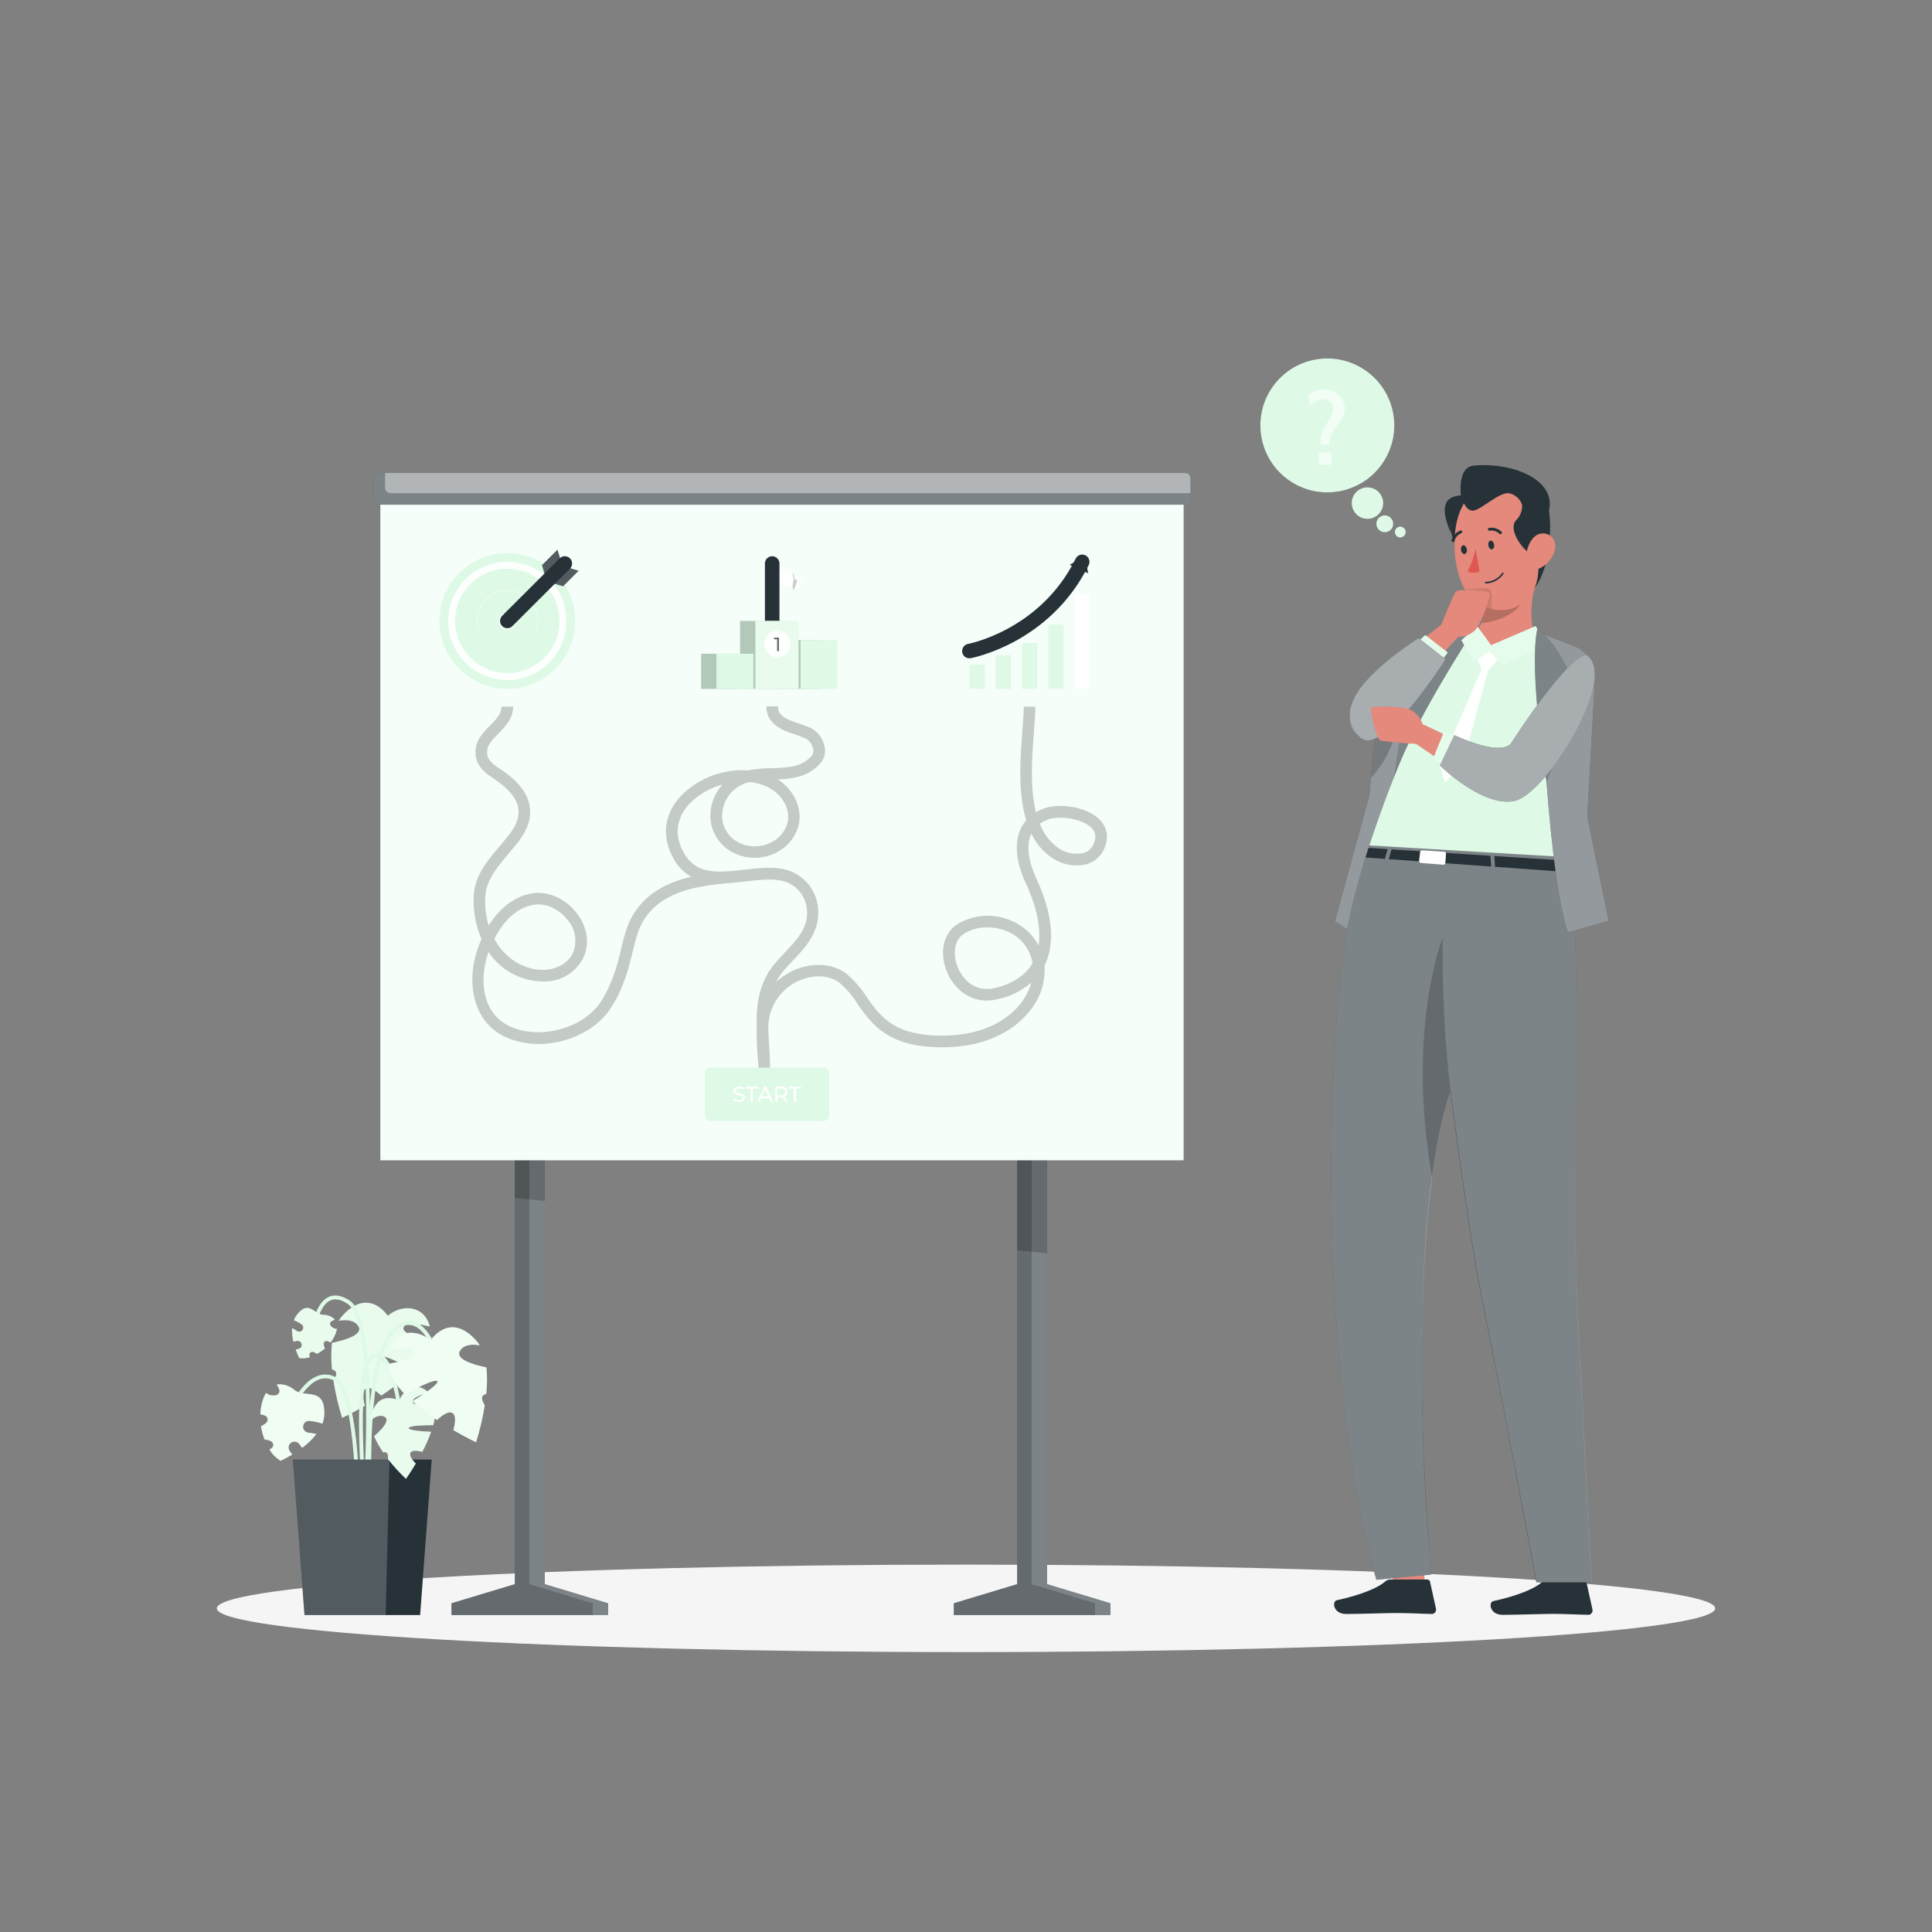
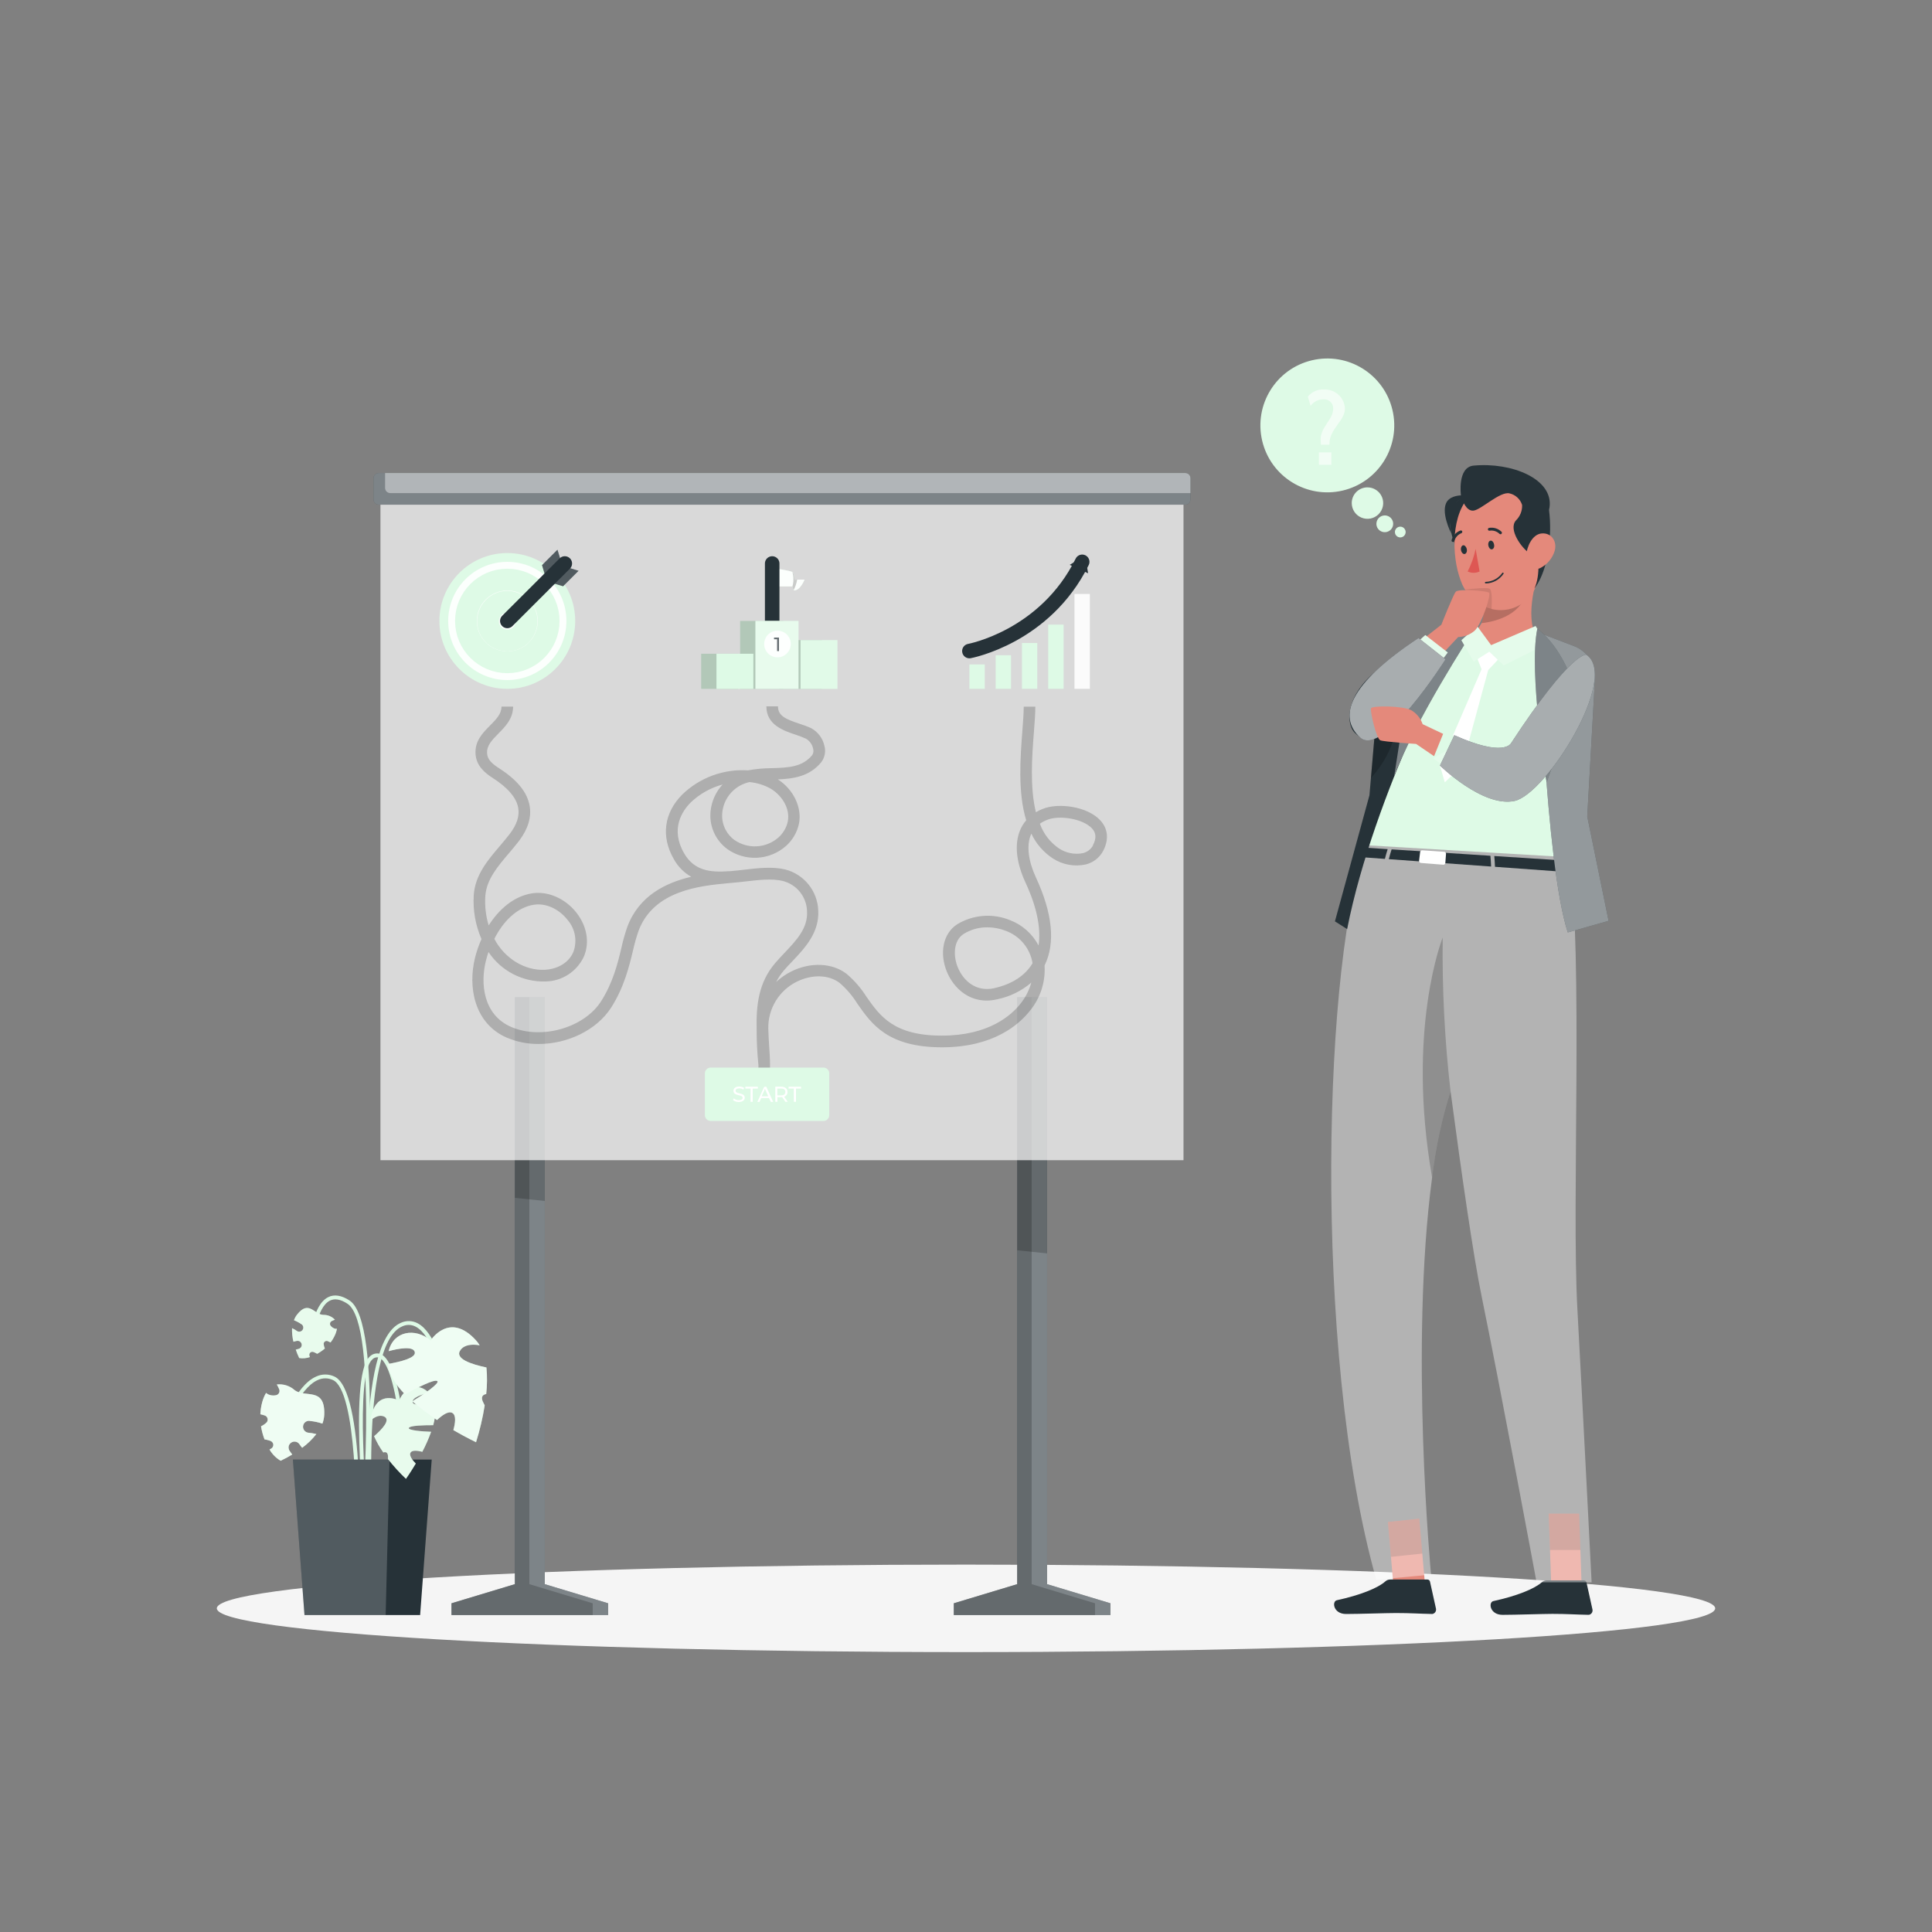
<svg xmlns="http://www.w3.org/2000/svg" width="266" height="266" viewBox="0 0 266 266" fill="none">
  <rect x="0" y="0" width="266" height="266" fill="#808080" stroke="none" />
  <path d="M133 227.462C189.968 227.462 236.15 224.766 236.15 221.44C236.15 218.114 189.968 215.417 133 215.417C76.032 215.417 29.851 218.114 29.851 221.44C29.851 224.766 76.032 227.462 133 227.462Z" fill="#F5F5F5" />
-   <path d="M55.541 182.843C55.429 183.625 57.546 184.141 59.265 184.439C59.121 185.859 58.174 187.296 56.871 188.631C55.232 187.711 52.886 186.503 52.455 186.785C52.024 187.067 54.386 188.663 55.887 189.573C54.815 190.509 53.679 191.369 52.487 192.148C51.748 191.461 50.891 190.86 50.359 191.185C49.827 191.509 49.971 192.589 50.231 193.536C48.449 194.6 47.109 195.212 47.109 195.212C46.589 193.553 46.191 191.859 45.917 190.142C46.007 189.961 46.098 189.786 46.178 189.61C46.465 188.945 46.178 188.663 45.709 188.546C45.585 187.331 45.585 186.106 45.709 184.891C47.731 184.471 50.189 183.684 49.269 182.476C48.71 181.742 47.672 181.662 46.64 181.843C46.782 181.6 46.948 181.372 47.135 181.162C50.817 177.108 53.381 181.162 53.381 181.162C55.509 179.38 58.52 179.864 59.169 182.646C57.988 182.332 55.679 181.875 55.541 182.843Z" fill="#DEFAE6" />
-   <path opacity="0.3" d="M55.541 182.843C55.429 183.625 57.546 184.141 59.265 184.439C59.121 185.859 58.174 187.296 56.871 188.631C55.232 187.711 52.886 186.503 52.455 186.785C52.024 187.067 54.386 188.663 55.887 189.573C54.815 190.509 53.679 191.369 52.487 192.148C51.748 191.461 50.891 190.86 50.359 191.185C49.827 191.509 49.971 192.589 50.231 193.536C48.449 194.6 47.109 195.212 47.109 195.212C46.589 193.553 46.191 191.859 45.917 190.142C46.007 189.961 46.098 189.786 46.178 189.61C46.465 188.945 46.178 188.663 45.709 188.546C45.585 187.331 45.585 186.106 45.709 184.891C47.731 184.471 50.189 183.684 49.269 182.476C48.71 181.742 47.672 181.662 46.64 181.843C46.782 181.6 46.948 181.372 47.135 181.162C50.817 177.108 53.381 181.162 53.381 181.162C55.509 179.38 58.52 179.864 59.169 182.646C57.988 182.332 55.679 181.875 55.541 182.843Z" fill="white" />
  <path d="M50.95 212.63L51.482 212.582C51.482 212.31 49.3 185.173 55.392 182.614C55.682 182.477 56 182.41 56.321 182.418C56.641 182.427 56.955 182.51 57.238 182.662C59.44 183.806 60.494 188.557 60.504 188.605L61.036 188.493C60.988 188.285 59.919 183.449 57.498 182.189C57.146 182.003 56.755 181.9 56.357 181.889C55.958 181.878 55.563 181.959 55.2 182.125C48.742 184.827 50.859 211.491 50.95 212.63Z" fill="#DEFAE6" />
  <path d="M50.184 212.039C50.29 210.816 52.774 182.104 48.13 179.055C47.013 178.326 46.002 178.172 45.177 178.598C42.98 179.704 42.693 184.402 42.682 184.599L43.214 184.631C43.214 184.583 43.496 180.039 45.422 179.071C46.082 178.741 46.896 178.88 47.843 179.502C52.226 182.375 49.683 211.699 49.657 211.991L50.184 212.039Z" fill="#DEFAE6" />
  <path d="M49.476 214.359C49.513 213.428 50.279 191.446 46.045 189.525C45.651 189.34 45.221 189.244 44.786 189.244C44.351 189.244 43.922 189.34 43.528 189.525C40.623 190.802 38.831 196.212 38.74 196.441L39.272 196.606C39.272 196.553 41.065 191.185 43.752 190.004C44.078 189.85 44.434 189.771 44.794 189.771C45.155 189.771 45.511 189.85 45.837 190.004C49.082 191.477 49.189 208.065 48.96 214.338L49.476 214.359Z" fill="#DEFAE6" />
  <path d="M50.54 213.332L51.072 213.273C50.327 206.73 48.901 189.302 51.232 187.205C51.345 187.07 51.495 186.97 51.664 186.918C51.833 186.866 52.014 186.864 52.184 186.913C53.748 187.509 54.695 193.18 54.929 195.313L55.461 195.255C55.37 194.435 54.519 187.237 52.375 186.413C52.114 186.327 51.833 186.318 51.567 186.388C51.301 186.458 51.06 186.603 50.875 186.806C47.88 189.536 50.45 212.385 50.54 213.332Z" fill="#DEFAE6" />
  <path d="M59.44 200.952H40.326L41.922 222.365H57.844L59.44 200.952Z" fill="#263238" />
  <path opacity="0.2" d="M53.631 200.952L53.099 222.365H41.922L40.326 200.952H53.631Z" fill="white" />
  <path d="M56.834 193.116C57.036 193.648 58.52 193.228 59.685 192.813C60.084 193.738 59.994 194.941 59.648 196.223C58.318 196.223 56.456 196.265 56.291 196.595C56.126 196.925 58.126 197.09 59.361 197.127C59.022 198.073 58.616 198.994 58.148 199.883C57.461 199.713 56.722 199.633 56.514 200.011C56.307 200.388 56.759 201.011 57.243 201.506C56.498 202.761 55.892 203.607 55.892 203.607C55.003 202.761 54.176 201.853 53.418 200.889C53.418 200.75 53.418 200.607 53.418 200.463C53.37 199.931 53.099 199.878 52.774 199.979C52.274 199.278 51.848 198.528 51.503 197.739C52.604 196.787 53.849 195.457 52.87 195.026C52.274 194.765 51.62 195.063 51.029 195.558C51.038 195.359 51.063 195.162 51.104 194.967C51.982 191.206 54.956 192.839 54.956 192.839C55.663 191.009 57.679 190.275 59.036 191.775C58.163 191.951 56.589 192.456 56.834 193.116Z" fill="#DEFAE6" />
  <path opacity="0.3" d="M56.834 193.116C57.036 193.648 58.52 193.228 59.685 192.813C60.084 193.738 59.994 194.941 59.648 196.223C58.318 196.223 56.456 196.265 56.291 196.595C56.126 196.925 58.126 197.09 59.361 197.127C59.022 198.073 58.616 198.994 58.148 199.883C57.461 199.713 56.722 199.633 56.514 200.011C56.307 200.388 56.759 201.011 57.243 201.506C56.498 202.761 55.892 203.607 55.892 203.607C55.003 202.761 54.176 201.853 53.418 200.889C53.418 200.75 53.418 200.607 53.418 200.463C53.37 199.931 53.099 199.878 52.774 199.979C52.274 199.278 51.848 198.528 51.503 197.739C52.604 196.787 53.849 195.457 52.87 195.026C52.274 194.765 51.62 195.063 51.029 195.558C51.038 195.359 51.063 195.162 51.104 194.967C51.982 191.206 54.956 192.839 54.956 192.839C55.663 191.009 57.679 190.275 59.036 191.775C58.163 191.951 56.589 192.456 56.834 193.116Z" fill="white" />
  <path d="M42.645 195.638C43.239 195.692 43.825 195.815 44.39 196.005C44.544 195.601 44.63 195.175 44.645 194.744C44.768 190.887 41.985 192.515 40.554 191.382C40.223 191.09 39.835 190.872 39.415 190.74C38.994 190.608 38.55 190.566 38.112 190.616C38.236 190.828 38.346 191.049 38.442 191.275C38.476 191.36 38.491 191.451 38.484 191.542C38.478 191.633 38.452 191.721 38.407 191.8C38.362 191.879 38.3 191.948 38.225 191.999C38.15 192.051 38.064 192.086 37.974 192.1C37.615 192.172 37.242 192.127 36.91 191.972C36.813 191.913 36.719 191.849 36.628 191.781C36.394 192.184 36.215 192.617 36.096 193.068C35.952 193.607 35.868 194.16 35.846 194.717C36.064 194.765 36.279 194.825 36.49 194.898C36.574 194.934 36.649 194.988 36.709 195.057C36.768 195.126 36.812 195.208 36.835 195.296C36.859 195.384 36.862 195.477 36.845 195.566C36.827 195.656 36.789 195.74 36.735 195.813C36.505 196.047 36.235 196.236 35.937 196.372C36.034 196.99 36.197 197.596 36.421 198.181L36.617 198.207C36.761 198.239 36.9 198.271 37.032 198.314C37.113 198.334 37.192 198.363 37.267 198.399C37.361 198.44 37.444 198.504 37.508 198.586C37.571 198.668 37.612 198.765 37.628 198.867C37.638 198.968 37.622 199.069 37.582 199.162C37.542 199.255 37.479 199.337 37.4 199.399C37.308 199.464 37.212 199.523 37.112 199.574C37.479 200.212 38.005 200.744 38.639 201.117C39.186 200.861 39.719 200.575 40.235 200.261C40.123 200.106 40.006 199.952 39.9 199.793C39.773 199.617 39.715 199.402 39.735 199.186C39.749 199.081 39.785 198.98 39.838 198.888C39.892 198.797 39.964 198.717 40.049 198.654C40.134 198.588 40.231 198.539 40.335 198.51C40.439 198.482 40.548 198.474 40.655 198.488C40.761 198.502 40.865 198.537 40.958 198.591C41.051 198.645 41.133 198.717 41.198 198.803C41.326 198.989 41.464 199.17 41.602 199.335C42.341 198.797 43 198.158 43.56 197.436H43.502C43.154 197.342 42.797 197.281 42.438 197.255C42.331 197.241 42.228 197.206 42.134 197.152C42.041 197.098 41.959 197.027 41.893 196.941C41.828 196.856 41.779 196.758 41.751 196.654C41.723 196.55 41.716 196.441 41.73 196.335C41.744 196.228 41.779 196.125 41.833 196.031C41.886 195.938 41.958 195.856 42.044 195.79C42.129 195.724 42.227 195.676 42.331 195.648C42.435 195.62 42.544 195.613 42.65 195.627L42.645 195.638Z" fill="#DEFAE6" />
  <path opacity="0.5" d="M42.645 195.638C43.239 195.692 43.825 195.815 44.39 196.005C44.544 195.601 44.63 195.175 44.645 194.744C44.768 190.887 41.985 192.515 40.554 191.382C40.223 191.09 39.835 190.872 39.415 190.74C38.994 190.608 38.55 190.566 38.112 190.616C38.236 190.828 38.346 191.049 38.442 191.275C38.476 191.36 38.491 191.451 38.484 191.542C38.478 191.633 38.452 191.721 38.407 191.8C38.362 191.879 38.3 191.948 38.225 191.999C38.15 192.051 38.064 192.086 37.974 192.1C37.615 192.172 37.242 192.127 36.91 191.972C36.813 191.913 36.719 191.849 36.628 191.781C36.394 192.184 36.215 192.617 36.096 193.068C35.952 193.607 35.868 194.16 35.846 194.717C36.064 194.765 36.279 194.825 36.49 194.898C36.574 194.934 36.649 194.988 36.709 195.057C36.768 195.126 36.812 195.208 36.835 195.296C36.859 195.384 36.862 195.477 36.845 195.566C36.827 195.656 36.789 195.74 36.735 195.813C36.505 196.047 36.235 196.236 35.937 196.372C36.034 196.99 36.197 197.596 36.421 198.181L36.617 198.207C36.761 198.239 36.9 198.271 37.032 198.314C37.113 198.334 37.192 198.363 37.267 198.399C37.361 198.44 37.444 198.504 37.508 198.586C37.571 198.668 37.612 198.765 37.628 198.867C37.638 198.968 37.622 199.069 37.582 199.162C37.542 199.255 37.479 199.337 37.4 199.399C37.308 199.464 37.212 199.523 37.112 199.574C37.479 200.212 38.005 200.744 38.639 201.117C39.186 200.861 39.719 200.575 40.235 200.261C40.123 200.106 40.006 199.952 39.9 199.793C39.773 199.617 39.715 199.402 39.735 199.186C39.749 199.081 39.785 198.98 39.838 198.888C39.892 198.797 39.964 198.717 40.049 198.654C40.134 198.588 40.231 198.539 40.335 198.51C40.439 198.482 40.548 198.474 40.655 198.488C40.761 198.502 40.865 198.537 40.958 198.591C41.051 198.645 41.133 198.717 41.198 198.803C41.326 198.989 41.464 199.17 41.602 199.335C42.341 198.797 43 198.158 43.56 197.436H43.502C43.154 197.342 42.797 197.281 42.438 197.255C42.331 197.241 42.228 197.206 42.134 197.152C42.041 197.098 41.959 197.027 41.893 196.941C41.828 196.856 41.779 196.758 41.751 196.654C41.723 196.55 41.716 196.441 41.73 196.335C41.744 196.228 41.779 196.125 41.833 196.031C41.886 195.938 41.958 195.856 42.044 195.79C42.129 195.724 42.227 195.676 42.331 195.648C42.435 195.62 42.544 195.613 42.65 195.627L42.645 195.638Z" fill="white" />
  <path d="M41.538 182.348C41.207 182.116 40.85 181.923 40.474 181.774C40.571 181.493 40.713 181.231 40.895 180.997C42.523 178.922 43.257 180.997 44.518 181.029C44.816 181.023 45.112 181.079 45.387 181.194C45.662 181.31 45.91 181.482 46.114 181.699C45.955 181.757 45.801 181.824 45.651 181.901C45.597 181.932 45.55 181.973 45.514 182.024C45.477 182.074 45.453 182.132 45.442 182.193C45.431 182.254 45.433 182.317 45.449 182.377C45.465 182.437 45.494 182.492 45.534 182.54C45.694 182.739 45.914 182.881 46.162 182.944C46.238 182.952 46.314 182.952 46.39 182.944C46.337 183.259 46.24 183.565 46.103 183.854C45.944 184.201 45.745 184.53 45.513 184.833C45.374 184.764 45.236 184.7 45.092 184.641C45.032 184.622 44.968 184.618 44.906 184.627C44.843 184.637 44.784 184.661 44.733 184.698C44.681 184.735 44.639 184.783 44.609 184.838C44.579 184.894 44.562 184.956 44.56 185.019C44.578 185.242 44.636 185.46 44.73 185.663C44.402 185.944 44.046 186.19 43.666 186.397L43.55 186.328C43.465 186.28 43.378 186.237 43.289 186.2C43.237 186.176 43.184 186.156 43.129 186.141C43.06 186.118 42.986 186.113 42.915 186.128C42.843 186.142 42.777 186.176 42.722 186.225C42.668 186.273 42.628 186.336 42.606 186.405C42.584 186.475 42.581 186.549 42.597 186.62C42.597 186.695 42.645 186.769 42.672 186.838C42.2 187.014 41.689 187.062 41.193 186.977C41.012 186.6 40.854 186.212 40.719 185.817L41.102 185.716C41.245 185.679 41.37 185.592 41.453 185.471C41.533 185.346 41.56 185.195 41.528 185.051C41.493 184.906 41.406 184.779 41.283 184.694C41.155 184.618 41.004 184.591 40.858 184.62C40.707 184.665 40.554 184.703 40.4 184.732C40.25 184.125 40.186 183.5 40.209 182.875H40.246C40.474 182.981 40.692 183.109 40.895 183.258C41.02 183.338 41.172 183.364 41.318 183.332C41.463 183.299 41.589 183.211 41.669 183.085C41.749 182.96 41.775 182.807 41.743 182.662C41.71 182.517 41.621 182.391 41.496 182.311L41.538 182.348Z" fill="#DEFAE6" />
  <path opacity="0.3" d="M41.538 182.348C41.207 182.116 40.85 181.923 40.474 181.774C40.571 181.493 40.713 181.231 40.895 180.997C42.523 178.922 43.257 180.997 44.518 181.029C44.816 181.023 45.112 181.079 45.387 181.194C45.662 181.31 45.91 181.482 46.114 181.699C45.955 181.757 45.801 181.824 45.651 181.901C45.597 181.932 45.55 181.973 45.514 182.024C45.477 182.074 45.453 182.132 45.442 182.193C45.431 182.254 45.433 182.317 45.449 182.377C45.465 182.437 45.494 182.492 45.534 182.54C45.694 182.739 45.914 182.881 46.162 182.944C46.238 182.952 46.314 182.952 46.39 182.944C46.337 183.259 46.24 183.565 46.103 183.854C45.944 184.201 45.745 184.53 45.513 184.833C45.374 184.764 45.236 184.7 45.092 184.641C45.032 184.622 44.968 184.618 44.906 184.627C44.843 184.637 44.784 184.661 44.733 184.698C44.681 184.735 44.639 184.783 44.609 184.838C44.579 184.894 44.562 184.956 44.56 185.019C44.578 185.242 44.636 185.46 44.73 185.663C44.402 185.944 44.046 186.19 43.666 186.397L43.55 186.328C43.465 186.28 43.378 186.237 43.289 186.2C43.237 186.176 43.184 186.156 43.129 186.141C43.06 186.118 42.986 186.113 42.915 186.128C42.843 186.142 42.777 186.176 42.722 186.225C42.668 186.273 42.628 186.336 42.606 186.405C42.584 186.475 42.581 186.549 42.597 186.62C42.597 186.695 42.645 186.769 42.672 186.838C42.2 187.014 41.689 187.062 41.193 186.977C41.012 186.6 40.854 186.212 40.719 185.817L41.102 185.716C41.245 185.679 41.37 185.592 41.453 185.471C41.533 185.346 41.56 185.195 41.528 185.051C41.493 184.906 41.406 184.779 41.283 184.694C41.155 184.618 41.004 184.591 40.858 184.62C40.707 184.665 40.554 184.703 40.4 184.732C40.25 184.125 40.186 183.5 40.209 182.875H40.246C40.474 182.981 40.692 183.109 40.895 183.258C41.02 183.338 41.172 183.364 41.318 183.332C41.463 183.299 41.589 183.211 41.669 183.085C41.749 182.96 41.775 182.807 41.743 182.662C41.71 182.517 41.621 182.391 41.496 182.311L41.538 182.348Z" fill="white" />
  <path d="M57.115 186.2C57.227 186.982 55.105 187.498 53.392 187.796C53.53 189.216 54.456 190.653 55.78 191.993C57.424 191.068 59.765 189.865 60.196 190.142C60.627 190.419 58.27 192.02 56.77 192.935C57.842 193.871 58.978 194.731 60.169 195.51C60.903 194.824 61.765 194.217 62.297 194.547C62.829 194.877 62.685 195.946 62.419 196.899C64.207 197.936 65.542 198.569 65.542 198.569C66.062 196.91 66.46 195.216 66.734 193.499C66.644 193.323 66.558 193.143 66.473 192.967C66.186 192.302 66.473 192.02 66.942 191.93C67.077 190.716 67.088 189.491 66.973 188.275C64.952 187.849 62.494 187.067 63.414 185.854C63.946 185.125 65.01 185.04 66.042 185.221C65.897 184.981 65.73 184.755 65.542 184.545C61.866 180.492 59.297 184.545 59.297 184.545C57.169 182.763 54.158 183.242 53.508 186.03C54.679 185.7 56.977 185.242 57.115 186.2Z" fill="#DEFAE6" />
  <path opacity="0.5" d="M57.115 186.2C57.227 186.982 55.105 187.498 53.392 187.796C53.53 189.216 54.456 190.653 55.78 191.993C57.424 191.068 59.765 189.865 60.196 190.142C60.627 190.419 58.27 192.02 56.77 192.935C57.842 193.871 58.978 194.731 60.169 195.51C60.903 194.824 61.765 194.217 62.297 194.547C62.829 194.877 62.685 195.946 62.419 196.899C64.207 197.936 65.542 198.569 65.542 198.569C66.062 196.91 66.46 195.216 66.734 193.499C66.644 193.323 66.558 193.143 66.473 192.967C66.186 192.302 66.473 192.02 66.942 191.93C67.077 190.716 67.088 189.491 66.973 188.275C64.952 187.849 62.494 187.067 63.414 185.854C63.946 185.125 65.01 185.04 66.042 185.221C65.897 184.981 65.73 184.755 65.542 184.545C61.866 180.492 59.297 184.545 59.297 184.545C57.169 182.763 54.158 183.242 53.508 186.03C54.679 185.7 56.977 185.242 57.115 186.2Z" fill="white" />
  <path d="M144.167 218.109V137.299H140.049V218.109L131.324 220.743V222.36H141.273H142.943H152.892V220.743L144.167 218.109Z" fill="#263238" />
  <path opacity="0.4" d="M152.892 220.743V222.365H131.324V220.743L140.049 218.109V137.299H144.167V218.109L152.892 220.743Z" fill="white" />
  <path d="M75.007 218.109V137.299H70.889V218.109L62.164 220.743V222.36H72.113H73.783H83.731V220.743L75.007 218.109Z" fill="#263238" />
  <path opacity="0.4" d="M83.731 220.743V222.365H62.164V220.743L70.889 218.109V137.299H75.007V218.109L83.731 220.743Z" fill="white" />
  <path opacity="0.2" d="M142.039 218.109V137.299H140.049V218.109L131.324 220.743V222.36H141.273H141.879H150.764V220.743L142.039 218.109Z" fill="black" />
  <path opacity="0.2" d="M72.879 218.109V137.299H70.889V218.109L62.164 220.743V222.36H72.113H72.719H81.603V220.743L72.879 218.109Z" fill="black" />
  <path opacity="0.2" d="M70.889 137.299H75.007V165.351L70.889 164.92V137.299Z" fill="black" />
  <path opacity="0.2" d="M144.167 137.299V172.57L140.049 172.139V137.299H144.167Z" fill="black" />
-   <path d="M162.946 67.787H52.381V159.738H162.946V67.787Z" fill="#DEFAE6" />
  <path opacity="0.7" d="M162.946 67.787H52.381V159.738H162.946V67.787Z" fill="white" />
  <path d="M69.846 94.84C75.009 94.84 79.194 90.655 79.194 85.492C79.194 80.33 75.009 76.145 69.846 76.145C64.684 76.145 60.499 80.33 60.499 85.492C60.499 90.655 64.684 94.84 69.846 94.84Z" fill="#DEFAE6" />
  <path opacity="0.9" d="M69.846 93.632C74.342 93.632 77.986 89.988 77.986 85.492C77.986 80.997 74.342 77.353 69.846 77.353C65.351 77.353 61.707 80.997 61.707 85.492C61.707 89.988 65.351 93.632 69.846 93.632Z" fill="white" />
  <path d="M69.846 91.185C72.99 91.185 75.539 88.636 75.539 85.492C75.539 82.349 72.99 79.8 69.846 79.8C66.703 79.8 64.154 82.349 64.154 85.492C64.154 88.636 66.703 91.185 69.846 91.185Z" stroke="#DEFAE6" stroke-width="3" stroke-miterlimit="10" />
  <path d="M67.984 83.625C67.607 83.995 67.348 84.469 67.241 84.986C67.134 85.504 67.184 86.041 67.384 86.53C67.584 87.019 67.924 87.438 68.363 87.733C68.802 88.027 69.318 88.185 69.846 88.185C70.375 88.185 70.891 88.027 71.33 87.733C71.768 87.438 72.109 87.019 72.309 86.53C72.509 86.041 72.558 85.504 72.451 84.986C72.344 84.469 72.086 83.995 71.708 83.625C71.214 83.131 70.545 82.854 69.846 82.854C69.148 82.854 68.478 83.131 67.984 83.625Z" stroke="#DEFAE6" stroke-width="3" stroke-miterlimit="10" />
  <path d="M69.325 84.971C69.184 85.112 69.105 85.304 69.105 85.503C69.105 85.703 69.184 85.894 69.325 86.035C69.466 86.176 69.657 86.255 69.857 86.255C70.056 86.255 70.248 86.176 70.389 86.035C70.462 85.967 70.52 85.885 70.559 85.793C70.599 85.701 70.62 85.603 70.62 85.503C70.62 85.403 70.599 85.305 70.559 85.213C70.52 85.122 70.462 85.039 70.389 84.971C70.32 84.9 70.237 84.843 70.146 84.804C70.055 84.765 69.956 84.745 69.857 84.745C69.758 84.745 69.659 84.765 69.568 84.804C69.477 84.843 69.394 84.9 69.325 84.971Z" fill="#DEFAE6" />
  <path d="M77.438 77.906L76.752 75.688L74.629 77.81L75.294 80.045L77.528 80.715L79.656 78.587L77.438 77.906Z" fill="#263238" />
  <path opacity="0.2" d="M77.438 77.906L76.752 75.688L74.629 77.81L75.294 80.045L77.528 80.715L79.656 78.587L77.438 77.906Z" fill="white" />
  <path d="M69.846 85.492L77.763 77.582" stroke="#263238" stroke-width="2" stroke-linecap="round" stroke-linejoin="round" />
  <path d="M106.315 78.204C106.315 78.204 108.821 78.55 109.097 78.773C109.374 78.997 109.379 79.805 109.379 79.805H110.768C110.768 79.805 110.156 81.401 109.267 81.274L109.097 80.742H106.315V78.204Z" fill="#DEFAE6" />
  <path opacity="0.9" d="M110.768 79.8C110.768 79.8 110.156 81.396 109.262 81.268L109.103 80.736H106.315V78.204C106.315 78.204 108.821 78.55 109.103 78.768C109.385 78.986 109.379 79.805 109.379 79.805L110.768 79.8Z" fill="white" />
  <path opacity="0.2" d="M109.752 79.8C109.667 80.312 109.501 80.808 109.262 81.268L109.103 80.736C109.288 80.099 109.288 79.422 109.103 78.784C109.379 79.007 109.379 79.821 109.379 79.821L109.752 79.8Z" fill="black" />
  <path d="M106.315 86.833V77.582" stroke="#263238" stroke-width="2" stroke-linecap="round" stroke-linejoin="round" />
  <path d="M113.194 88.131H107.267V94.845H113.194V88.131Z" fill="#DEFAE6" />
  <path opacity="0.2" d="M113.194 88.131H107.267V94.845H113.194V88.131Z" fill="black" />
  <path d="M107.826 85.492H101.899V94.84H107.826V85.492Z" fill="#DEFAE6" />
  <path opacity="0.2" d="M107.826 85.492H101.899V94.84H107.826V85.492Z" fill="black" />
  <path d="M101.617 90.009H96.537V94.845H101.617V90.009Z" fill="#DEFAE6" />
  <path opacity="0.2" d="M101.617 90.009H96.537V94.845H101.617V90.009Z" fill="black" />
  <path d="M103.724 90.009H98.644V94.845H103.724V90.009Z" fill="#DEFAE6" />
  <path d="M109.938 85.492H104.011V94.84H109.938V85.492Z" fill="#DEFAE6" />
  <path d="M115.3 88.131H110.22V94.845H115.3V88.131Z" fill="#DEFAE6" />
  <path opacity="0.9" d="M108.879 88.668C108.879 89.032 108.771 89.387 108.569 89.689C108.368 89.991 108.081 90.226 107.745 90.365C107.409 90.503 107.04 90.539 106.684 90.468C106.328 90.397 106.001 90.222 105.744 89.964C105.488 89.707 105.313 89.38 105.243 89.023C105.173 88.667 105.21 88.298 105.35 87.962C105.489 87.627 105.725 87.341 106.028 87.14C106.33 86.939 106.686 86.832 107.049 86.833C107.29 86.833 107.528 86.88 107.751 86.973C107.973 87.065 108.175 87.2 108.345 87.371C108.515 87.541 108.65 87.744 108.741 87.966C108.833 88.189 108.88 88.428 108.879 88.668Z" fill="white" />
  <path d="M107.251 87.78V89.642H106.991V88.014H106.57V87.78H107.251Z" fill="#263238" />
  <path opacity="0.3" d="M109.938 85.492H104.011V94.84H109.938V85.492Z" fill="white" />
  <path d="M135.586 91.483H133.468V94.84H135.586V91.483Z" fill="#DEFAE6" />
  <path d="M139.203 90.217H137.086V94.84H139.203V90.217Z" fill="#DEFAE6" />
  <path d="M142.815 88.53H140.703V94.84H142.815V88.53Z" fill="#DEFAE6" />
  <path d="M146.438 85.998H144.321V94.84H146.438V85.998Z" fill="#DEFAE6" />
  <path opacity="0.9" d="M150.056 81.779H147.939V94.84H150.056V81.779Z" fill="white" />
  <path d="M133.468 89.637C133.468 89.637 143.879 87.727 148.997 77.353" stroke="#263238" stroke-width="2" stroke-linecap="round" stroke-linejoin="round" />
  <path d="M149.396 76.475L147.279 77.773L149.811 78.927L149.396 76.475Z" fill="#263238" />
  <g opacity="0.2">
    <path d="M151.519 112.976C149.742 111.012 145.704 110.486 143.539 111.38C143.222 111.506 142.916 111.657 142.624 111.832C141.773 108.368 142.092 104.081 142.347 100.819C142.454 99.447 142.544 98.26 142.544 97.292H140.948C140.948 98.202 140.858 99.356 140.757 100.702C140.48 104.304 140.118 109.092 141.289 112.938C140.913 113.374 140.614 113.871 140.405 114.407C139.405 116.955 140.448 119.902 141.156 121.434C142.752 124.834 143.353 127.818 142.991 130.18C142.144 128.566 140.733 127.319 139.028 126.675C137.855 126.2 136.587 126.006 135.326 126.11C134.065 126.213 132.845 126.611 131.766 127.27C129.851 128.515 129.287 131.228 130.399 133.867C131.34 136.096 133.702 138.41 137.261 137.591C139.009 137.239 140.638 136.444 141.991 135.282C141.702 136.324 141.208 137.297 140.538 138.144C139.246 139.804 136.118 142.587 129.675 142.587C123.036 142.587 121.163 139.879 119.317 137.267C118.565 136.066 117.632 134.989 116.551 134.075C114.593 132.569 111.624 132.436 108.991 133.729C108.213 134.112 107.495 134.609 106.863 135.203C107.153 134.63 107.51 134.095 107.927 133.607C108.289 133.186 108.677 132.777 109.092 132.346C110.853 130.489 112.816 128.382 112.656 125.361C112.61 124.048 112.138 122.786 111.312 121.765C110.486 120.744 109.35 120.019 108.076 119.7C106.336 119.296 104.352 119.519 102.474 119.743C101.804 119.817 101.155 119.892 100.527 119.945H100.426C97.766 120.147 95.558 119.886 94.169 117.45C92.265 114.119 93.93 111.656 95.095 110.486C96.328 109.306 97.837 108.456 99.484 108.012C98.556 109.022 97.978 110.303 97.835 111.667C97.726 112.668 97.883 113.68 98.29 114.601C98.698 115.522 99.341 116.319 100.154 116.912C101.351 117.758 102.797 118.174 104.26 118.095C105.723 118.016 107.116 117.446 108.214 116.476C109.126 115.665 109.754 114.584 110.007 113.391C110.443 111.172 109.23 108.666 107.097 107.31C109.198 107.219 111.438 106.932 113.066 104.948C113.307 104.632 113.473 104.264 113.549 103.874C113.626 103.484 113.612 103.081 113.508 102.697C113.395 102.177 113.171 101.688 112.85 101.264C112.53 100.839 112.12 100.49 111.651 100.239C111.145 100.014 110.626 99.819 110.097 99.654C108.241 99.037 107.113 98.59 107.113 97.25H105.517C105.517 99.814 107.874 100.596 109.592 101.17C110.059 101.322 110.517 101.5 110.965 101.702C111.215 101.848 111.431 102.045 111.601 102.279C111.77 102.514 111.889 102.781 111.949 103.064C111.996 103.213 112.01 103.37 111.99 103.524C111.969 103.679 111.915 103.827 111.832 103.958C110.459 105.634 108.512 105.692 106.256 105.762C105.159 105.764 104.064 105.866 102.985 106.065C101.329 105.958 99.669 106.198 98.112 106.77C96.555 107.341 95.134 108.232 93.941 109.385C91.419 111.922 90.988 115.162 92.76 118.264C93.319 119.288 94.151 120.137 95.164 120.716C91.696 121.53 87.987 123.296 86.376 127.595C86.042 128.553 85.767 129.53 85.551 130.521C85.019 132.745 84.397 135.266 82.769 137.841C80.438 141.517 74.523 143.204 70.352 141.379C66.532 139.709 66.096 135.399 66.915 132.218C67.011 131.84 67.123 131.457 67.255 131.074C68.116 132.366 69.293 133.417 70.673 134.126C72.054 134.836 73.594 135.181 75.145 135.128C76.253 135.105 77.332 134.771 78.26 134.164C79.187 133.557 79.925 132.703 80.391 131.697C81.204 129.781 80.822 127.531 79.38 125.68C77.848 123.711 75.448 122.658 73.272 122.993C70.751 123.387 68.708 125.174 67.282 127.414C66.885 126.098 66.728 124.721 66.819 123.35C66.979 121.099 68.538 119.274 70.049 117.498C70.527 116.934 71.022 116.348 71.469 115.763C72.709 114.119 73.198 112.497 72.916 110.933C72.581 109.055 71.198 107.363 68.686 105.756C67.585 105.054 67.091 104.458 67.064 103.708C66.99 102.644 67.745 101.889 68.612 101.006C69.564 100.043 70.644 98.947 70.644 97.282H69.048C69.048 98.292 68.32 99.032 67.479 99.883C66.479 100.894 65.351 102.011 65.473 103.815C65.585 105.464 66.787 106.437 67.825 107.102C69.91 108.438 71.097 109.821 71.347 111.215C71.549 112.337 71.171 113.508 70.197 114.8C69.777 115.332 69.32 115.891 68.83 116.465C67.154 118.429 65.425 120.461 65.228 123.227C65.095 125.305 65.46 127.384 66.293 129.292C65.925 130.114 65.629 130.967 65.409 131.84C64.383 135.926 65.324 140.916 69.751 142.853C71.144 143.448 72.646 143.748 74.161 143.736C78.114 143.736 82.141 141.853 84.157 138.708C85.929 135.91 86.604 133.133 87.142 130.909C87.346 129.98 87.604 129.064 87.913 128.164C90.014 122.562 96.425 121.961 100.255 121.599L100.702 121.557C101.367 121.504 102.027 121.429 102.676 121.355C104.522 121.142 106.267 120.94 107.735 121.28C108.677 121.509 109.517 122.04 110.127 122.793C110.737 123.545 111.084 124.477 111.114 125.446C111.257 127.776 109.667 129.452 107.98 131.228C107.576 131.659 107.155 132.101 106.772 132.548C104.416 135.266 104.112 138.437 104.176 141.634C104.17 143.299 104.252 144.963 104.421 146.619C104.421 146.901 104.421 147.188 104.421 147.465H106.017C106.017 147.199 106.017 146.933 106.017 146.662C106.017 146.662 106.017 146.603 106.017 146.508C106.017 145.694 105.948 144.88 105.9 144.082C105.852 143.284 105.799 142.427 105.778 141.624C105.75 140.281 106.107 138.959 106.805 137.812C107.503 136.665 108.515 135.741 109.72 135.149C111.816 134.123 114.125 134.192 115.604 135.33C116.555 136.149 117.375 137.109 118.035 138.176C120.003 140.996 122.227 144.193 129.702 144.193C136.82 144.193 140.342 141.028 141.821 139.139C143.247 137.396 143.959 135.178 143.816 132.931C145.332 129.851 144.927 125.765 142.613 120.78C141.587 118.567 141.326 116.465 141.9 115.008C141.932 114.928 141.964 114.854 142.001 114.779C142.651 116.169 143.676 117.349 144.959 118.189C145.624 118.622 146.368 118.918 147.148 119.059C147.928 119.201 148.729 119.186 149.503 119.014C150.014 118.886 150.492 118.651 150.906 118.324C151.319 117.998 151.659 117.587 151.902 117.12C152.684 115.588 152.556 114.125 151.519 112.976ZM102.144 108.033C102.469 107.878 102.81 107.759 103.16 107.677C104.165 107.762 105.142 108.056 106.028 108.539C107.517 109.379 108.837 111.199 108.464 113.109C108.275 113.966 107.819 114.741 107.161 115.322C106.336 116.038 105.296 116.46 104.205 116.522C103.114 116.584 102.034 116.281 101.133 115.662C100.541 115.232 100.074 114.653 99.777 113.985C99.481 113.316 99.367 112.58 99.447 111.853C99.532 111.039 99.825 110.26 100.297 109.591C100.77 108.923 101.405 108.386 102.144 108.033ZM73.538 124.563C75.134 124.312 76.959 125.132 78.145 126.653C78.661 127.25 79.007 127.974 79.147 128.749C79.288 129.525 79.217 130.324 78.944 131.064C78.231 132.75 76.475 133.442 75.076 133.521C72.272 133.676 69.501 131.989 68.059 129.265C69.24 126.919 71.128 124.93 73.517 124.563H73.538ZM136.932 136.048C134.341 136.634 132.628 134.984 131.893 133.239C131.213 131.643 131.255 129.515 132.654 128.6C133.638 127.982 134.78 127.661 135.942 127.675C136.807 127.676 137.664 127.839 138.469 128.154C139.348 128.475 140.136 129.006 140.763 129.702C141.389 130.397 141.837 131.236 142.065 132.144C142.108 132.303 142.14 132.463 142.166 132.622C140.89 134.75 138.634 135.66 136.91 136.048H136.932ZM150.503 116.364C150.362 116.637 150.165 116.876 149.923 117.065C149.682 117.255 149.402 117.389 149.104 117.46C147.973 117.686 146.799 117.461 145.832 116.833C144.601 116.005 143.668 114.804 143.172 113.406C143.488 113.189 143.829 113.01 144.188 112.874C145.784 112.215 149.098 112.678 150.37 114.082C150.923 114.694 150.971 115.444 150.482 116.354L150.503 116.364Z" fill="black" />
  </g>
  <path d="M113.375 146.986H97.846C97.405 146.986 97.047 147.344 97.047 147.784V153.535C97.047 153.976 97.405 154.333 97.846 154.333H113.375C113.815 154.333 114.173 153.976 114.173 153.535V147.784C114.173 147.344 113.815 146.986 113.375 146.986Z" fill="#DEFAE6" />
  <path d="M100.915 151.46L101.027 151.226C101.22 151.386 101.463 151.473 101.713 151.471C102.075 151.471 102.245 151.333 102.245 151.147C102.245 150.641 100.984 150.96 100.984 150.189C100.984 149.87 101.234 149.593 101.782 149.593C102.017 149.591 102.248 149.655 102.447 149.779L102.351 150.019C102.182 149.909 101.984 149.85 101.782 149.848C101.426 149.848 101.277 149.997 101.277 150.178C101.277 150.684 102.538 150.37 102.538 151.131C102.538 151.45 102.277 151.721 101.729 151.721C101.435 151.733 101.147 151.641 100.915 151.46Z" fill="white" />
  <path d="M103.336 149.875H102.623V149.62H104.346V149.875H103.634V151.7H103.336V149.875Z" fill="white" />
  <path d="M105.868 151.178H104.804L104.575 151.71H104.272L105.214 149.63H105.512L106.453 151.71H106.139L105.868 151.178ZM105.767 150.939L105.32 149.923L104.868 150.939H105.767Z" fill="white" />
  <path d="M108.134 151.7L107.687 151.061H107.038V151.695H106.746V149.614H107.554C108.086 149.614 108.422 149.886 108.422 150.338C108.429 150.483 108.388 150.626 108.305 150.745C108.222 150.865 108.102 150.953 107.964 150.998L108.459 151.695L108.134 151.7ZM108.134 150.343C108.134 150.045 107.938 149.875 107.554 149.875H107.022V150.811H107.554C107.927 150.811 108.124 150.641 108.124 150.343H108.134Z" fill="white" />
  <path d="M109.289 149.875H108.576V149.62H110.294V149.875H109.592V151.7H109.299L109.289 149.875Z" fill="white" />
  <path d="M163.191 65.127H52.141C51.748 65.127 51.428 65.447 51.428 65.84V68.772C51.428 69.165 51.748 69.484 52.141 69.484H163.191C163.585 69.484 163.904 69.165 163.904 68.772V65.84C163.904 65.447 163.585 65.127 163.191 65.127Z" fill="#263238" />
  <path opacity="0.4" d="M163.191 65.127H52.141C51.748 65.127 51.428 65.447 51.428 65.84V68.772C51.428 69.165 51.748 69.484 52.141 69.484H163.191C163.585 69.484 163.904 69.165 163.904 68.772V65.84C163.904 65.447 163.585 65.127 163.191 65.127Z" fill="white" />
  <path opacity="0.4" d="M163.904 65.84V67.888H53.732C53.543 67.888 53.362 67.813 53.228 67.68C53.094 67.546 53.019 67.365 53.019 67.176V65.127H163.191C163.38 65.127 163.561 65.203 163.695 65.336C163.829 65.47 163.904 65.651 163.904 65.84Z" fill="white" />
  <path opacity="0.1" d="M115.3 88.131H110.22V94.845H115.3V88.131Z" fill="white" />
  <path d="M184.864 67.54C189.817 66.371 192.885 61.409 191.716 56.456C190.547 51.503 185.584 48.436 180.631 49.605C175.678 50.774 172.611 55.736 173.78 60.689C174.949 65.642 179.912 68.709 184.864 67.54Z" fill="#DEFAE6" />
  <path d="M186.11 69.266C186.11 69.695 186.237 70.114 186.475 70.47C186.713 70.826 187.051 71.104 187.447 71.267C187.843 71.431 188.279 71.474 188.699 71.39C189.119 71.306 189.505 71.099 189.808 70.796C190.11 70.492 190.316 70.106 190.399 69.686C190.482 69.265 190.438 68.83 190.274 68.434C190.109 68.039 189.831 67.701 189.474 67.463C189.117 67.226 188.698 67.1 188.269 67.101C187.985 67.101 187.704 67.157 187.442 67.266C187.179 67.375 186.941 67.535 186.74 67.736C186.54 67.937 186.381 68.176 186.272 68.438C186.164 68.701 186.109 68.982 186.11 69.266Z" fill="#DEFAE6" />
  <path d="M189.504 72.118C189.504 72.346 189.571 72.57 189.698 72.759C189.825 72.949 190.005 73.097 190.216 73.184C190.427 73.272 190.659 73.295 190.883 73.25C191.107 73.206 191.313 73.096 191.474 72.934C191.636 72.773 191.746 72.567 191.79 72.343C191.835 72.119 191.812 71.887 191.725 71.676C191.637 71.465 191.489 71.285 191.3 71.158C191.11 71.031 190.886 70.963 190.658 70.963C190.352 70.965 190.06 71.087 189.843 71.303C189.627 71.519 189.505 71.812 189.504 72.118Z" fill="#DEFAE6" />
  <path d="M192.052 73.246C192.051 73.392 192.093 73.536 192.174 73.658C192.255 73.78 192.37 73.876 192.505 73.933C192.64 73.99 192.789 74.005 192.932 73.977C193.076 73.949 193.209 73.879 193.312 73.776C193.416 73.673 193.487 73.541 193.516 73.397C193.545 73.254 193.531 73.105 193.475 72.969C193.419 72.834 193.325 72.718 193.203 72.637C193.081 72.555 192.938 72.512 192.792 72.512C192.596 72.512 192.409 72.589 192.27 72.726C192.132 72.864 192.053 73.051 192.052 73.246Z" fill="#DEFAE6" />
  <path opacity="0.6" d="M181.87 61.233C181.827 60.611 181.827 60.558 181.827 60.499C181.827 58.775 183.556 57.765 183.556 56.275C183.565 56.094 183.535 55.913 183.467 55.746C183.398 55.578 183.294 55.427 183.161 55.305C183.028 55.182 182.869 55.09 182.697 55.035C182.524 54.98 182.342 54.964 182.162 54.987C181.825 54.987 181.493 55.069 181.194 55.225C180.896 55.382 180.64 55.609 180.449 55.887L180.061 54.615C180.322 54.285 180.66 54.024 181.044 53.852C181.428 53.681 181.848 53.605 182.269 53.631C182.632 53.61 182.997 53.662 183.34 53.783C183.684 53.904 184 54.093 184.271 54.337C184.541 54.582 184.76 54.878 184.915 55.208C185.07 55.538 185.158 55.895 185.173 56.259C185.173 57.929 183.045 59.063 183.045 61.047V61.228L181.87 61.233ZM181.593 63.994V62.281H183.306V63.994H181.593Z" fill="white" />
  <path d="M196.218 218.402L191.898 218.854L191.089 209.549L195.404 209.092L196.218 218.402Z" fill="#E4897B" />
  <path d="M217.753 218.088H213.571L213.226 208.4H217.412L217.753 218.088Z" fill="#E4897B" />
  <path d="M212.992 217.588H218.072C218.156 217.587 218.237 217.616 218.302 217.668C218.367 217.72 218.411 217.794 218.429 217.875L219.253 221.599C219.286 221.759 219.254 221.926 219.165 222.063C219.075 222.199 218.934 222.295 218.774 222.328C218.73 222.333 218.686 222.333 218.641 222.328C216.997 222.302 215.8 222.2 213.736 222.2C212.465 222.2 208.629 222.333 206.874 222.333C205.118 222.333 204.889 220.599 205.607 220.44C208.831 219.737 211.257 218.764 212.289 217.838C212.483 217.668 212.734 217.578 212.992 217.588Z" fill="#263238" />
  <path d="M191.445 217.471H196.526C196.61 217.47 196.691 217.499 196.756 217.551C196.82 217.603 196.865 217.677 196.883 217.758L197.707 221.482C197.74 221.642 197.708 221.809 197.619 221.946C197.529 222.082 197.388 222.178 197.228 222.211C197.184 222.216 197.14 222.216 197.095 222.211C195.451 222.184 194.254 222.083 192.19 222.083C190.919 222.083 187.083 222.216 185.327 222.216C183.572 222.216 183.343 220.482 184.061 220.322C187.285 219.62 189.711 218.647 190.743 217.721C190.937 217.551 191.188 217.461 191.445 217.471Z" fill="#263238" />
  <path opacity="0.2" d="M195.404 209.092L191.089 209.549L191.509 214.348L195.829 213.896L195.404 209.092Z" fill="black" />
  <path opacity="0.2" d="M217.412 208.406H213.226L213.406 213.401H217.593L217.412 208.406Z" fill="black" />
-   <path d="M216.05 117.093L188.238 116.38C182.29 130.558 180.561 185.955 189.493 217.503L197.026 216.79C197.026 216.79 192.813 170.777 199.686 150.253C201.213 161.707 202.825 172.948 203.985 178.582C206.645 191.488 211.528 217.854 211.528 217.854H219.109C219.109 217.854 217.833 192.733 217.152 180.263C216.359 165.244 218.014 132.649 216.05 117.093Z" fill="#263238" />
  <path opacity="0.4" d="M219.136 217.854H211.555C211.555 217.854 206.661 191.488 204.011 178.582C202.852 172.948 201.24 161.707 199.713 150.253C198.498 154.123 197.649 158.098 197.175 162.127C194.063 185.402 197.026 216.79 197.026 216.79L189.493 217.503C180.561 185.955 182.29 130.558 188.238 116.38L216.05 117.093C218.014 132.649 216.359 165.244 217.178 180.263C217.859 192.733 219.136 217.854 219.136 217.854Z" fill="white" />
  <path opacity="0.2" d="M199.713 150.253C198.498 154.123 197.649 158.098 197.175 162.127C193.584 141.624 198.633 129.079 198.633 129.079C198.544 136.153 198.904 143.225 199.713 150.253Z" fill="black" />
  <path d="M196.191 89.131C196.191 89.131 203.362 86.471 215.391 89.158C216.515 89.413 217.504 90.076 218.168 91.018C218.831 91.961 219.121 93.116 218.982 94.26L216.162 118.035L188.238 116.38C188.238 116.38 187.174 103.83 196.191 89.131Z" fill="#DEFAE6" />
  <path d="M209.262 88.775C210.292 88.66 211.33 88.639 212.364 88.711C209.752 86.524 211.05 80.976 212.108 77.959L204.027 82.529C204.12 82.914 204.188 83.305 204.229 83.7C204.328 84.408 204.244 85.129 203.985 85.796C203.506 86.646 202.852 87.384 202.064 87.961L205.299 89.403L209.262 88.775Z" fill="#E4897B" />
  <path opacity="0.2" d="M210.241 80.864C209.922 84.588 205.932 85.588 203.985 85.796C204.244 85.129 204.328 84.408 204.229 83.7L210.241 80.864Z" fill="black" />
  <path d="M199.612 69.655C199.612 69.655 198.973 74.922 202.032 77.14C205.091 79.358 204.437 66.463 204.437 66.463L199.612 69.655Z" fill="#263238" />
  <path d="M211.47 80.784C211.32 81.111 211.142 81.424 210.938 81.721C210.338 82.602 209.483 83.278 208.487 83.658C207.491 84.039 206.403 84.105 205.368 83.849C205.219 83.811 205.075 83.774 204.932 83.726C203.569 83.298 202.413 82.381 201.686 81.151L201.607 81.018C201.506 80.846 201.413 80.668 201.33 80.486C201.157 80.078 201.006 79.661 200.878 79.236C199.771 75.656 199.899 69.66 203.219 67.623C205.879 65.957 210.039 66.516 211.704 69.165C212.183 69.915 211.646 71.879 211.731 72.767C212.108 76.358 212.513 78.646 211.47 80.784Z" fill="#E4897B" />
  <path d="M205.703 74.969C205.783 75.294 205.634 75.597 205.41 75.634C205.187 75.672 204.974 75.427 204.916 75.102C204.857 74.778 204.99 74.475 205.208 74.437C205.426 74.4 205.645 74.629 205.703 74.969Z" fill="#263238" />
  <path d="M201.947 75.608C202.027 75.932 201.867 76.241 201.655 76.278C201.442 76.315 201.213 76.071 201.154 75.746C201.096 75.422 201.234 75.113 201.447 75.076C201.66 75.038 201.889 75.294 201.947 75.608Z" fill="#263238" />
  <path d="M203.165 75.571C202.946 76.654 202.575 77.702 202.064 78.683C202.322 78.803 202.604 78.866 202.889 78.866C203.174 78.866 203.455 78.803 203.713 78.683L203.165 75.571Z" fill="#DE5753" />
  <path d="M206.661 73.549C206.626 73.561 206.589 73.563 206.554 73.555C206.518 73.548 206.485 73.531 206.459 73.506C206.282 73.332 206.066 73.201 205.83 73.124C205.593 73.048 205.342 73.027 205.097 73.065C205.072 73.071 205.046 73.072 205.021 73.069C204.995 73.065 204.971 73.056 204.949 73.042C204.927 73.029 204.908 73.011 204.894 72.991C204.879 72.97 204.868 72.946 204.863 72.921C204.856 72.896 204.855 72.87 204.859 72.844C204.862 72.819 204.871 72.794 204.885 72.772C204.898 72.749 204.916 72.73 204.936 72.715C204.957 72.699 204.981 72.688 205.006 72.682C205.315 72.626 205.633 72.645 205.933 72.738C206.233 72.831 206.506 72.994 206.73 73.214C206.766 73.251 206.787 73.3 206.787 73.352C206.787 73.404 206.766 73.454 206.73 73.49C206.713 73.516 206.689 73.536 206.661 73.549Z" fill="#263238" />
  <path d="M200.112 74.586C200.076 74.607 200.036 74.618 199.995 74.618C199.944 74.603 199.902 74.57 199.876 74.524C199.85 74.478 199.843 74.424 199.856 74.374C199.939 74.069 200.093 73.789 200.306 73.557C200.518 73.325 200.784 73.147 201.08 73.038C201.105 73.031 201.131 73.028 201.157 73.031C201.182 73.034 201.207 73.042 201.23 73.054C201.253 73.066 201.273 73.083 201.289 73.103C201.305 73.123 201.317 73.147 201.325 73.171C201.337 73.221 201.33 73.274 201.305 73.319C201.281 73.365 201.24 73.399 201.192 73.416C200.962 73.508 200.757 73.652 200.593 73.837C200.429 74.021 200.309 74.241 200.245 74.48C200.232 74.507 200.213 74.53 200.19 74.548C200.167 74.567 200.14 74.58 200.112 74.586Z" fill="#263238" />
  <path d="M213.273 70.224C213.273 70.112 213.316 70.001 213.337 69.878C213.912 65.931 208.113 63.611 202.889 64.106C200.617 64.319 201.144 68.208 201.144 68.208C201.144 68.208 199.851 68.208 199.266 68.995C198.239 70.384 199.798 73.427 199.798 73.427C199.005 68.995 201.309 68.734 201.309 68.734C201.309 68.734 201.841 70.458 202.905 70.299C203.969 70.139 206.533 67.638 207.815 67.926C208.222 68.013 208.598 68.207 208.906 68.487C209.213 68.768 209.441 69.125 209.565 69.522C209.582 69.916 209.516 70.309 209.37 70.676C209.224 71.043 209.003 71.375 208.72 71.65C207.624 72.873 209.47 75.501 210.757 76.305C210.757 76.305 210.715 75.64 211.289 75.725C211.864 75.81 212.13 79.273 211.247 81.045C211.247 81.045 212.71 79.364 213.194 75.64C213.47 73.847 213.497 72.024 213.273 70.224Z" fill="#263238" />
  <path d="M204.549 80.332C205.037 80.324 205.516 80.198 205.945 79.964C206.374 79.731 206.74 79.397 207.012 78.991C207.024 78.967 207.027 78.939 207.02 78.912C207.014 78.886 206.997 78.863 206.975 78.848C206.952 78.834 206.925 78.829 206.899 78.835C206.873 78.841 206.85 78.857 206.836 78.88C206.576 79.25 206.234 79.554 205.836 79.768C205.438 79.982 204.995 80.101 204.543 80.114C204.517 80.114 204.491 80.125 204.472 80.144C204.453 80.162 204.442 80.188 204.442 80.215C204.441 80.228 204.444 80.242 204.448 80.255C204.453 80.267 204.461 80.279 204.47 80.288C204.48 80.298 204.491 80.305 204.504 80.31C204.516 80.315 204.53 80.317 204.543 80.316L204.549 80.332Z" fill="#263238" />
  <path d="M214.061 75.81C213.767 76.811 213.088 77.655 212.172 78.156C210.954 78.811 210.044 77.789 210.124 76.486C210.209 75.32 210.933 73.544 212.284 73.443C213.635 73.341 214.396 74.576 214.061 75.81Z" fill="#E4897B" />
  <path opacity="0.1" d="M205.352 83.87C205.203 83.833 205.059 83.795 204.916 83.748C203.553 83.319 202.397 82.402 201.671 81.173C202.633 81.066 204.655 80.864 205.065 81.04C205.474 81.215 205.405 83.045 205.352 83.87Z" fill="black" />
  <path d="M215.348 118.482C215.327 119 215.316 119.516 215.316 120.03L216.38 120.104V118.546L215.348 118.482Z" fill="#263238" />
  <path d="M214.816 118.444L205.735 117.859C205.783 118.354 205.81 118.849 205.831 119.344L214.784 119.993C214.784 119.478 214.795 118.962 214.816 118.444Z" fill="#263238" />
  <path d="M191.211 118.29L205.299 119.306C205.277 118.813 205.246 118.319 205.203 117.822L191.6 116.944C191.456 117.391 191.323 117.838 191.211 118.29Z" fill="#263238" />
  <path d="M191.057 116.912L187.95 116.71L187.482 118.019L190.674 118.253C190.788 117.799 190.915 117.352 191.057 116.912Z" fill="#263238" />
  <path d="M195.526 117.306L195.382 118.514C195.378 118.549 195.381 118.586 195.391 118.62C195.401 118.655 195.418 118.687 195.441 118.715C195.464 118.743 195.492 118.766 195.524 118.782C195.556 118.799 195.591 118.809 195.627 118.812L198.707 119.056C198.742 119.06 198.778 119.056 198.812 119.046C198.845 119.036 198.877 119.018 198.903 118.995C198.93 118.973 198.952 118.944 198.968 118.913C198.984 118.881 198.993 118.847 198.995 118.812L199.09 117.561C199.093 117.526 199.089 117.49 199.078 117.457C199.067 117.423 199.049 117.392 199.026 117.365C199.003 117.338 198.974 117.316 198.942 117.301C198.91 117.285 198.876 117.276 198.84 117.274L195.813 117.072C195.745 117.067 195.677 117.089 195.623 117.132C195.57 117.176 195.535 117.238 195.526 117.306Z" fill="white" />
  <path d="M202.889 89.408L203.985 92.142L198.255 105.4L198.92 107.714L201.33 105.4L204.9 92.249L207.581 89.408H202.889Z" fill="white" />
  <path d="M200.761 87.695C200.761 87.695 189.158 109.188 185.476 127.919L183.795 126.855L188.546 109.496L189.27 101.08C189.27 101.08 188.339 102.676 186.535 100.904C184.732 99.133 185.641 92.217 196.191 89.126L200.761 87.695Z" fill="#263238" />
-   <path opacity="0.5" d="M200.761 87.695C200.761 87.695 189.158 109.188 185.476 127.919L183.795 126.855L188.546 109.496L189.27 101.08C189.27 101.08 188.339 102.676 186.535 100.904C184.732 99.133 185.641 92.217 196.191 89.126L200.761 87.695Z" fill="white" />
  <path d="M197.047 91.674L195.872 88.403C198.038 87.525 200.355 87.079 202.692 87.088C202.692 87.088 194.813 99.122 191.946 106.932L194.217 92.265L197.047 91.674Z" fill="#263238" />
  <path opacity="0.4" d="M197.047 91.674L195.872 88.403C198.038 87.525 200.355 87.079 202.692 87.088C202.692 87.088 194.813 99.122 191.946 106.932L194.217 92.265L197.047 91.674Z" fill="white" />
  <path opacity="0.2" d="M189.27 101.08L192.281 99.117C192.281 99.117 192.499 102.985 188.748 107.129L189.27 101.08Z" fill="black" />
  <path d="M201.208 88.147L203.368 86.195L205.299 88.828L211.422 86.195L212.954 88.674L207.022 91.616L205.054 89.722L202.889 91.089L201.208 88.147Z" fill="#DEFAE6" />
  <path opacity="0.2" d="M201.208 88.147L203.368 86.195L205.299 88.828L211.422 86.195L212.954 88.674L207.022 91.616L205.054 89.722L202.889 91.089L201.208 88.147Z" fill="white" />
  <path d="M194.233 94.696L200.761 87.706C201.605 87.69 202.415 87.375 203.048 86.817C204.017 85.902 205.331 81.864 205.011 81.603C204.692 81.343 200.798 81.018 200.426 81.476C200.053 81.933 198.447 86.014 198.447 86.014L191.445 91.504L194.233 94.696Z" fill="#E4897B" />
  <path d="M194.951 88.578L196.239 87.434L199.33 89.834L197.931 91.69L194.951 88.578Z" fill="#DEFAE6" />
  <path opacity="0.2" d="M194.951 88.578L196.239 87.434L199.33 89.834L197.931 91.69L194.951 88.578Z" fill="white" />
  <path d="M195.303 87.844L199.027 90.775C199.027 90.775 190.392 104.416 187.264 101.538C184.136 98.659 185.732 94.164 195.303 87.844Z" fill="#263238" />
  <path opacity="0.6" d="M195.303 87.844L199.027 90.775C199.027 90.775 190.392 104.416 187.264 101.538C184.136 98.659 185.732 94.164 195.303 87.844Z" fill="white" />
  <path d="M211.821 87.088C211.821 87.088 212.731 118.833 215.854 128.377L221.472 126.781L218.535 112.417L219.599 93.366C219.644 92.418 219.388 91.48 218.867 90.687C218.346 89.893 217.587 89.285 216.7 88.95L211.821 87.088Z" fill="#263238" />
  <path opacity="0.5" d="M211.821 87.088C211.821 87.088 212.731 118.833 215.854 128.377L221.472 126.781L218.535 112.417L219.599 93.366C219.644 92.418 219.388 91.48 218.867 90.687C218.346 89.893 217.587 89.285 216.7 88.95L211.821 87.088Z" fill="white" />
  <path d="M211.656 86.578C211.656 86.578 214.848 88.636 216.806 94.685L213.72 95.616L216.38 98.069L212.944 107.714C212.944 107.714 210.438 92.568 211.656 86.578Z" fill="#263238" />
  <path opacity="0.4" d="M211.656 86.578C211.656 86.578 214.848 88.636 216.806 94.685L213.72 95.616L216.38 98.069L212.944 107.714C212.944 107.714 210.438 92.568 211.656 86.578Z" fill="white" />
  <path d="M204.522 103.793L195.872 99.707C195.599 98.909 195.052 98.233 194.329 97.798C193.164 97.154 188.913 97.133 188.764 97.516C188.615 97.899 189.493 101.708 190.041 101.926C190.589 102.144 194.967 102.426 194.967 102.426L202.314 107.421L204.522 103.793Z" fill="#E4897B" />
  <path d="M201.511 101.936L198.808 100.75L197.319 104.421L199.33 105.857L201.511 101.936Z" fill="#DEFAE6" />
-   <path opacity="0.2" d="M201.511 101.936L198.808 100.75L197.319 104.421L199.33 105.857L201.511 101.936Z" fill="white" />
+   <path opacity="0.2" d="M201.511 101.936L197.319 104.421L199.33 105.857L201.511 101.936Z" fill="white" />
  <path d="M200.234 101.224L198.255 105.4C198.255 105.4 204.15 111.188 208.507 110.278C212.864 109.369 222.977 93.254 218.418 90.142C218.418 90.142 216.391 89.562 208.033 102.341C208.012 102.341 207.113 104.315 200.234 101.224Z" fill="#263238" />
  <path opacity="0.6" d="M200.234 101.224L198.255 105.4C198.255 105.4 204.15 111.188 208.507 110.278C212.864 109.369 222.977 93.254 218.418 90.142C218.418 90.142 216.391 89.562 208.033 102.341C208.012 102.341 207.113 104.315 200.234 101.224Z" fill="white" />
</svg>